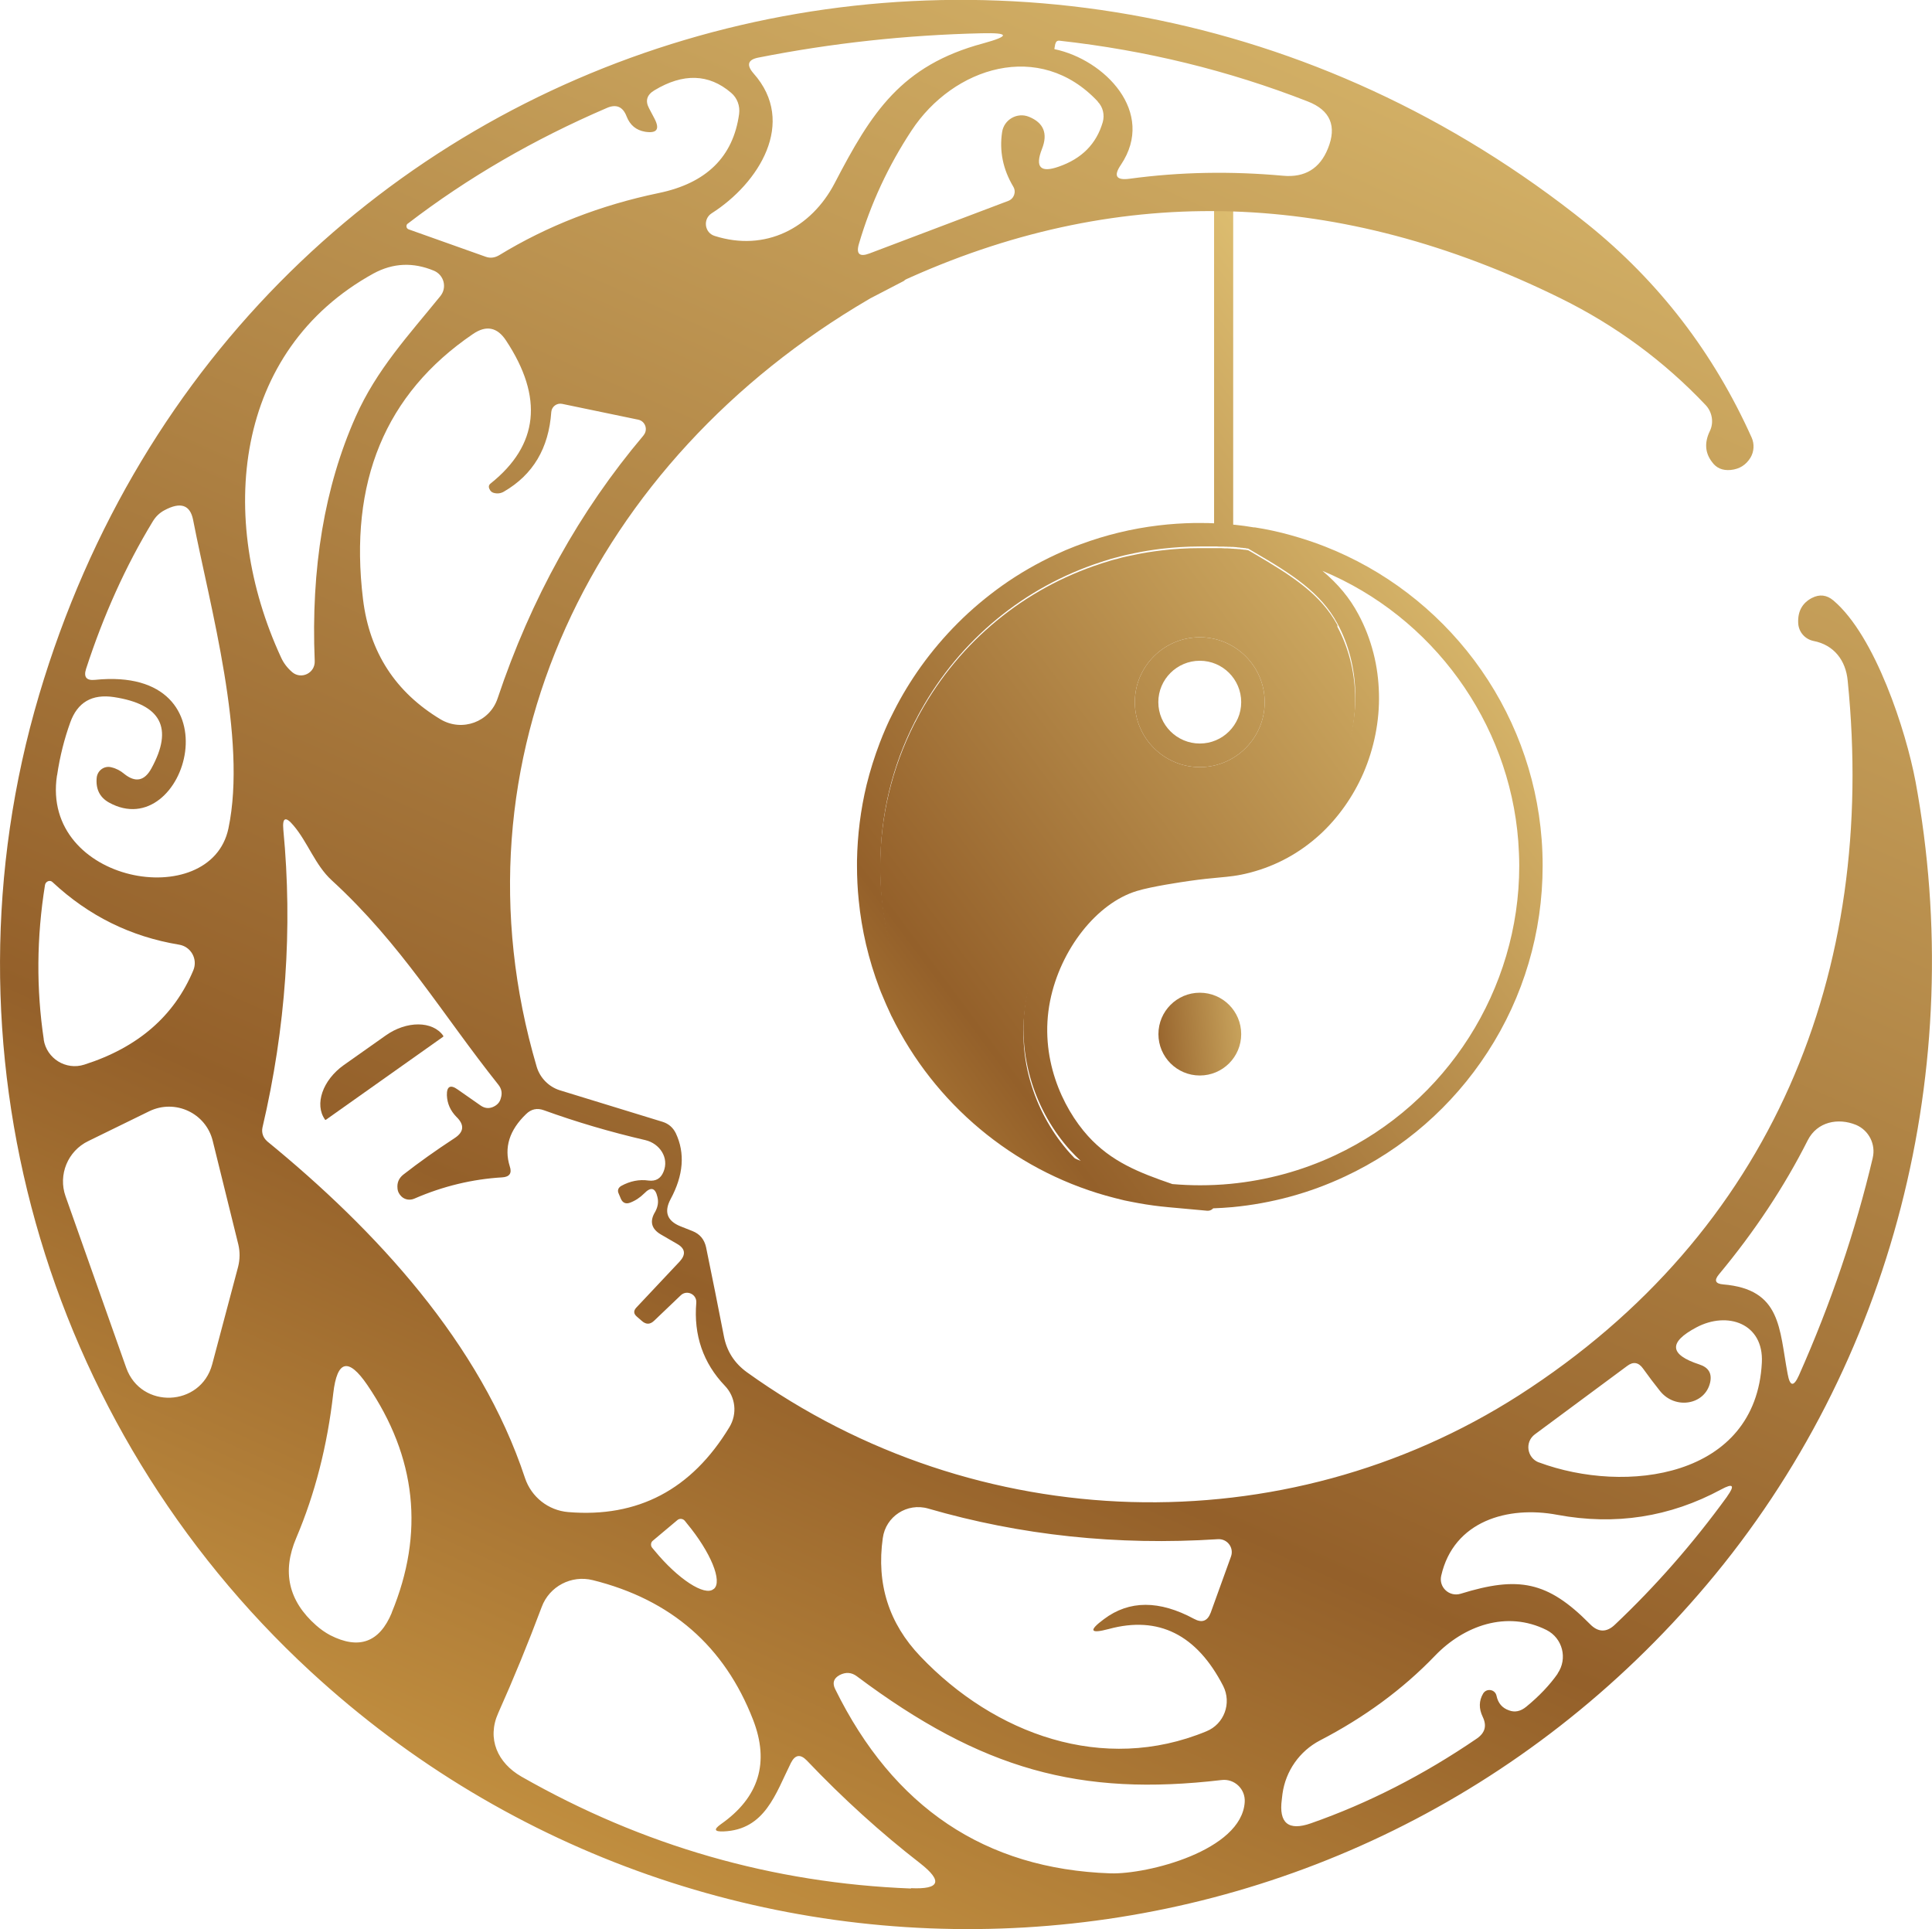
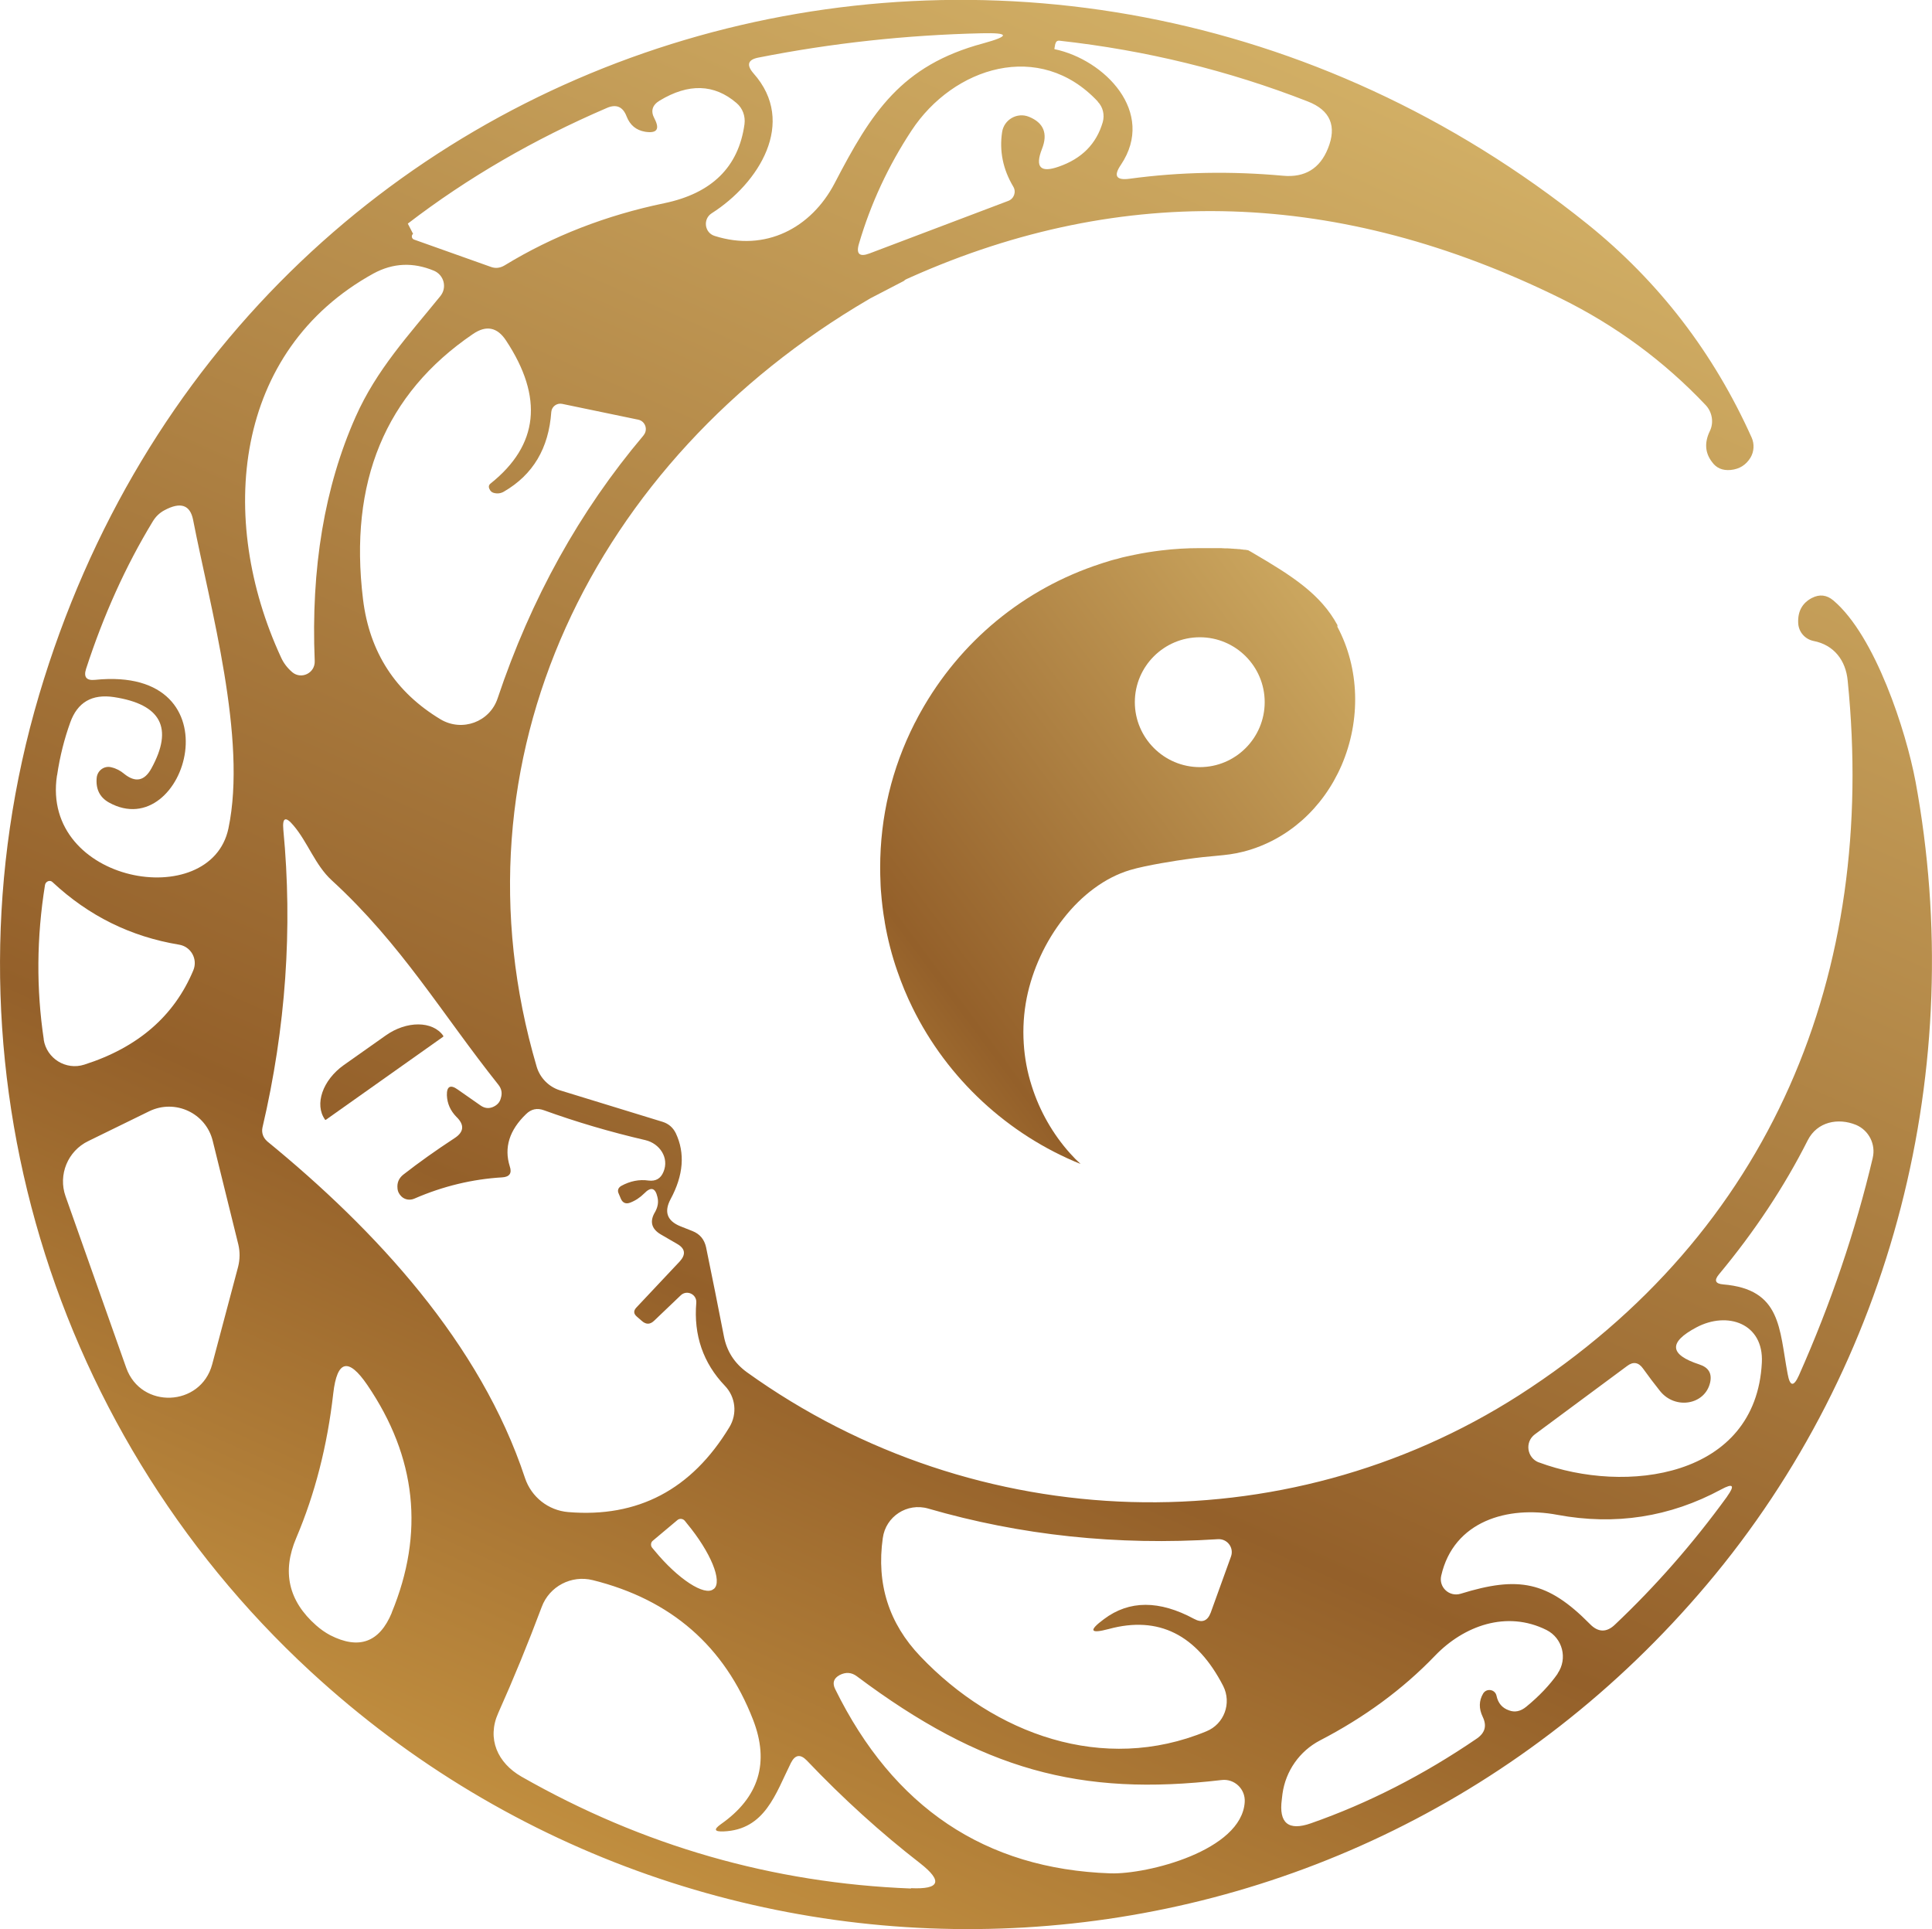
<svg xmlns="http://www.w3.org/2000/svg" xmlns:xlink="http://www.w3.org/1999/xlink" id="_图层_1" data-name="图层 1" viewBox="0 0 176 175.73">
  <defs>
    <style>      .cls-1 {        fill: url(#_Áåçûìÿííûé_ãðàäèåíò_49-2);      }      .cls-1, .cls-2, .cls-3, .cls-4, .cls-5, .cls-6, .cls-7 {        stroke-width: 0px;      }      .cls-2 {        fill: url(#_Áåçûìÿííûé_ãðàäèåíò_49-3);      }      .cls-3 {        fill: url(#_Áåçûìÿííûé_ãðàäèåíò_49-5);      }      .cls-4 {        fill: url(#_Áåçûìÿííûé_ãðàäèåíò_49);      }      .cls-5 {        fill: url(#_Áåçûìÿííûé_ãðàäèåíò_49-6);      }      .cls-6 {        fill: url(#_Áåçûìÿííûé_ãðàäèåíò_49-7);      }      .cls-7 {        fill: url(#_Áåçûìÿííûé_ãðàäèåíò_49-4);      }    </style>
    <linearGradient id="_Áåçûìÿííûé_ãðàäèåíò_49" data-name="Áåçûìÿííûé ãðàäèåíò 49" x1="-26.51" y1="134.86" x2="173.84" y2="-13.73" gradientUnits="userSpaceOnUse">
      <stop offset="0" stop-color="#cfa74a" />
      <stop offset="0" stop-color="#94602a" />
      <stop offset=".09" stop-color="#ffd480" />
      <stop offset=".26" stop-color="#ffcf5d" />
      <stop offset=".47" stop-color="#94602a" />
      <stop offset=".82" stop-color="#f8e08a" />
      <stop offset="1" stop-color="#c99f50" />
    </linearGradient>
    <linearGradient id="_Áåçûìÿííûé_ãðàäèåíò_49-2" data-name="Áåçûìÿííûé ãðàäèåíò 49" x1="-5.1" y1="163.72" x2="195.25" y2="15.13" xlink:href="#_Áåçûìÿííûé_ãðàäèåíò_49" />
    <linearGradient id="_Áåçûìÿííûé_ãðàäèåíò_49-3" data-name="Áåçûìÿííûé ãðàäèåíò 49" x1="-9.23" y1="158.15" x2="191.11" y2="9.56" xlink:href="#_Áåçûìÿííûé_ãðàäèåíò_49" />
    <linearGradient id="_Áåçûìÿííûé_ãðàäèåíò_49-4" data-name="Áåçûìÿííûé ãðàäèåíò 49" x1="-12.23" y1="154.1" x2="188.11" y2="5.51" xlink:href="#_Áåçûìÿííûé_ãðàäèåíò_49" />
    <linearGradient id="_Áåçûìÿííûé_ãðàäèåíò_49-5" data-name="Áåçûìÿííûé ãðàäèåíò 49" x1="83.31" y1="96.67" x2="128.95" y2="92.32" xlink:href="#_Áåçûìÿííûé_ãðàäèåíò_49" />
    <linearGradient id="_Áåçûìÿííûé_ãðàäèåíò_49-6" data-name="Áåçûìÿííûé ãðàäèåíò 49" x1="-294.08" y1="-105.84" x2="164.27" y2="-462.66" gradientTransform="translate(271.18 325.94) rotate(-28.09)" xlink:href="#_Áåçûìÿííûé_ãðàäèåíò_49" />
    <linearGradient id="_Áåçûìÿííûé_ãðàäèåíò_49-7" data-name="Áåçûìÿííûé ãðàäèåíò 49" x1="-321.64" y1="-141.24" x2="136.7" y2="-498.06" gradientTransform="translate(271.18 325.94) rotate(-28.09)" xlink:href="#_Áåçûìÿííûé_ãðàäèåíò_49" />
  </defs>
-   <rect class="cls-4" x="110.6" y="16.12" width="1.74" height="32.81" />
-   <path class="cls-1" d="M140.44,76.46c-.45-5.92-2.58-11.55-6.14-16.31-3.5-4.66-8.2-8.25-13.61-10.37-1.02-.4-2.07-.74-3.11-1.03-1.07-.3-2.17-.54-3.27-.71,0,0-.02,0-.03,0h-.07c-1.09-.19-2.21-.3-3.33-.36-.53-.03-1.06-.04-1.58-.04h-.47c-1.09.02-2.19.09-3.27.22-2.44.29-4.83.87-7.12,1.72-.15.06-.31.12-.46.17-.6.23-1.19.48-1.76.75-1.73.8-3.4,1.76-4.96,2.87-1.41,1.01-2.76,2.14-3.99,3.37-1.23,1.23-2.37,2.57-3.38,3.98-.92,1.29-1.75,2.65-2.46,4.06-.13.26-.27.54-.4.8-.13.27-.25.55-.37.82-.18.42-.35.83-.51,1.25-.48,1.26-.89,2.56-1.21,3.86-.54,2.25-.83,4.56-.87,6.9,0,.15,0,.31,0,.46,0,1.05.05,2.11.16,3.16.13,1.34.36,2.69.66,3.99.32,1.36.73,2.71,1.23,4.02l.14.36c.3.74.62,1.46.95,2.16,0,.01.01.03.02.03h0c3.9,7.96,11.01,13.91,19.5,16.32.56.16,1.14.3,1.71.44.13.03.25.05.35.07.1.02.19.04.3.06.85.17,1.72.31,2.6.41.28.03.54.06.78.08h0l3.51.32s.04,0,.06,0c.19,0,.36-.09.48-.22.59-.02,1.18-.06,1.76-.11,3.56-.34,7-1.27,10.24-2.79,5.31-2.48,9.8-6.4,12.99-11.32,3.29-5.06,5.02-10.93,5.02-16.99,0-.8-.03-1.62-.09-2.41ZM83.15,91.66h0s0-.01,0-.01c-.52-1.07-.99-2.19-1.38-3.32-.5-1.45-.89-2.95-1.15-4.46v-.03c-.15-.89-.27-1.82-.34-2.74,0-.07-.01-.15-.02-.23-.01-.23-.03-.46-.03-.67-.02-.44-.03-.89-.03-1.32,0-4.62,1.05-9.04,3.13-13.13.03-.07.07-.13.11-.2.07-.13.14-.28.21-.41.07-.13.15-.27.22-.4,3.6-6.47,9.44-11.28,16.45-13.55.07-.02.15-.04.21-.07.14-.04.29-.09.43-.13.07-.02.14-.04.21-.07.21-.06.43-.12.65-.17.07-.02.14-.04.21-.06.14-.03.29-.07.44-.11.07-.01.15-.03.22-.05.21-.05.44-.09.66-.14.81-.17,1.64-.3,2.46-.4,1.15-.13,2.32-.21,3.49-.21.09,0,.19,0,.28,0h.4s.17,0,.17,0c.03,0,.05,0,.07,0h.09s.09,0,.13,0h.16s.12,0,.12,0c.03,0,.06,0,.09,0h.08s.08,0,.12.01c.03,0,.05,0,.08,0h.09s.08,0,.12,0c.03,0,.05,0,.08,0h.05s.03,0,.03,0c.04,0,.08,0,.12.01.03,0,.05,0,.09,0h.07s.08.01.13.01c.03,0,.05,0,.09,0h.04s.03,0,.03,0c.04,0,.09,0,.13.01.03,0,.06,0,.09,0h.04s.03,0,.03,0c.04,0,.08.01.12.01.03,0,.06,0,.09.01h.07s.08.01.12.02c.03,0,.07,0,.1.01h.06s.08.01.12.02c.03,0,.07,0,.1.01h.03s.03,0,.03,0l.12.02s.07,0,.11.01h.05s.12.03.12.03c.03,0,.07,0,.11.01h.03c.16.09.33.19.49.29,3.53,2.05,6.14,3.73,7.65,6.55,2.03,3.78,2.17,8.5.38,12.63-1.71,3.94-4.92,6.79-8.83,7.83-.04.01-.08.03-.13.03-.9.23-1.52.29-2.46.38-.7.06-1.57.14-2.8.32-.58.08-3.55.52-5.07.98-1.12.34-2.22.91-3.27,1.68-.99.74-1.92,1.64-2.75,2.7-1.66,2.1-2.85,4.68-3.37,7.27-.28,1.36-.36,2.76-.27,4.15.08,1.29.33,2.58.72,3.84.72,2.3,1.94,4.43,3.5,6.16.31.34.63.66.96.97-6.63-2.67-12.15-7.77-15.31-14.23ZM121.62,105.24c-3.01,1.41-6.22,2.28-9.53,2.6-.92.09-1.86.13-2.78.13-.84,0-1.68-.04-2.51-.11-3.06-1.05-5.57-2.04-7.69-4.38-2.33-2.58-4.47-7.17-3.45-12.3.94-4.7,4.26-8.92,7.91-10.02,1.37-.42,4.2-.83,4.75-.91,1.19-.17,2.03-.25,2.7-.31.99-.09,1.72-.16,2.78-.43.05-.01.1-.03.15-.04,2.34-.62,4.44-1.77,6.25-3.41,1.68-1.53,3.06-3.48,4-5.63.98-2.27,1.48-4.77,1.42-7.22-.03-1.26-.19-2.51-.5-3.71-.32-1.25-.78-2.45-1.39-3.57-.78-1.46-1.82-2.72-3.26-3.93,10.04,4.18,17.01,13.78,17.84,24.62.05.74.09,1.5.09,2.25,0,11.25-6.59,21.6-16.78,26.37Z" />
  <path class="cls-2" d="M121.84,56.95c-1.52-2.82-4.13-4.49-7.65-6.55-.16-.1-.33-.19-.49-.28h-.03s-.07-.02-.11-.02l-.12-.02h-.03s-.03,0-.03,0c-.04,0-.07-.01-.11-.01l-.12-.02h-.06s-.07-.01-.1-.02c-.04,0-.08,0-.12-.01h-.03s-.03,0-.03,0c-.03,0-.07,0-.1-.01-.04,0-.08,0-.12-.01h-.03s-.05,0-.05,0c-.03,0-.05,0-.09-.01-.04,0-.08,0-.12-.01h-.07s-.06-.01-.09-.01c-.04,0-.09,0-.13-.01h-.07s-.06-.01-.09-.01c-.05,0-.09,0-.13,0h-.03s-.04,0-.04,0c-.03,0-.06,0-.09,0-.04,0-.08,0-.12-.01h-.08s-.05,0-.08-.01c-.04,0-.08,0-.12,0h-.09s-.05,0-.08,0c-.04,0-.08,0-.12,0h-.04s-.04,0-.04,0c-.03,0-.05,0-.09,0h-.16s-.12,0-.12,0c-.04,0-.09,0-.13,0h-.09s-.05,0-.07,0h-.21s-.36,0-.36,0c-.09,0-.19,0-.28,0-1.17,0-2.34.07-3.49.21-.83.1-1.65.23-2.46.4-.22.05-.44.09-.66.14-.07.02-.15.04-.22.05-.15.03-.3.07-.44.11-.07.02-.15.04-.21.06-.22.05-.44.11-.65.17-.07.03-.14.05-.21.07-.14.04-.29.09-.43.13-.07.03-.14.05-.21.07-7.01,2.27-12.85,7.08-16.45,13.55-.07.13-.15.26-.22.4-.07.13-.14.28-.21.41-.04.07-.07.13-.11.2-2.07,4.09-3.13,8.51-3.13,13.13,0,.44.01.88.03,1.32,0,.21.02.44.03.67,0,.08.01.16.02.23.07.92.18,1.84.34,2.74v.03c.26,1.51.64,3.01,1.15,4.46.39,1.13.85,2.25,1.38,3.32,0,0,0,0,0,0h0c3.17,6.46,8.69,11.56,15.31,14.23-.33-.3-.65-.62-.96-.97-1.56-1.74-2.78-3.86-3.5-6.16-.4-1.25-.64-2.54-.72-3.84-.09-1.39,0-2.78.27-4.15.52-2.59,1.71-5.17,3.37-7.27.83-1.06,1.76-1.97,2.75-2.7,1.05-.78,2.15-1.34,3.27-1.68,1.52-.46,4.49-.9,5.07-.98,1.23-.18,2.11-.26,2.8-.32.94-.09,1.56-.15,2.46-.38.05,0,.09-.02.13-.03,3.9-1.04,7.12-3.89,8.83-7.83,1.78-4.13,1.64-8.85-.38-12.63ZM109.3,69.88c-3.26,0-5.92-2.66-5.92-5.92s2.66-5.91,5.92-5.91,5.91,2.65,5.91,5.91-2.65,5.92-5.91,5.92Z" />
-   <path class="cls-7" d="M109.3,58.05c-3.26,0-5.92,2.65-5.92,5.91s2.66,5.92,5.92,5.92,5.91-2.66,5.91-5.92-2.65-5.91-5.91-5.91ZM109.3,67.73c-2.08,0-3.78-1.69-3.78-3.77s1.7-3.77,3.78-3.77,3.77,1.69,3.77,3.77-1.69,3.77-3.77,3.77Z" />
-   <circle class="cls-3" cx="109.3" cy="94.2" r="3.77" />
  <g>
-     <path class="cls-5" d="M174.49,71.15c-.85-4.52-3.64-13.2-7.47-16.45-.62-.52-1.27-.59-1.98-.22-.86.46-1.27,1.21-1.23,2.24.02.83.61,1.51,1.41,1.67,1.85.36,2.93,1.77,3.1,3.62,2.68,26.55-6.82,50.24-29.93,65.08-21.39,13.7-49.4,12.95-70.35-2.09-1.13-.82-1.84-1.91-2.1-3.3-.54-2.75-1.07-5.45-1.62-8.09-.16-.71-.56-1.2-1.24-1.47l-1.11-.44c-1.2-.49-1.49-1.31-.89-2.45,1.19-2.2,1.34-4.21.48-6.03-.26-.52-.66-.86-1.2-1.03l-9.38-2.88c-1-.32-1.79-1.13-2.09-2.14-8.26-28.08,5.23-55.27,30.22-69.89l.03-.02s.05-.03.08-.04l.02-.02,3.1-1.61h0c.07-.08.15-.13.25-.17.13-.06.27-.12.4-.18,19.34-8.61,39.06-7.97,59.13,1.91,5.06,2.49,9.48,5.75,13.27,9.76.59.63.75,1.59.37,2.36-.5,1.04-.44,1.97.19,2.8.39.56.96.81,1.71.74.81-.08,1.4-.46,1.81-1.13.32-.55.36-1.22.11-1.8-3.47-7.73-8.46-14.23-14.97-19.47C95.03-19.43,21.98,1.21,3.56,63.31c-9.49,32.02.42,66.52,24.72,88.94,36.75,33.9,94.43,30.94,127.21-7.91,16.97-20.09,23.82-47.15,19-73.2ZM80.42,140.11c.26-1.97,2.22-3.25,4.14-2.69,8.41,2.44,17.21,3.38,26.38,2.79.86-.06,1.49.77,1.2,1.58l-1.85,5.12c-.29.76-.79.95-1.51.56-3.17-1.71-5.91-1.71-8.21.02-1.42,1.05-1.28,1.36.44.9,4.53-1.23,8.01.51,10.42,5.19.79,1.57.09,3.47-1.53,4.13-9.42,3.9-19.32.25-26.05-6.82-2.88-3.01-4.02-6.61-3.43-10.79ZM58.61,39.68c-5.79,6.85-10.23,14.83-13.28,23.94-.72,2.15-3.23,3.07-5.19,1.91-4.11-2.47-6.48-6.11-7.07-10.94-1.3-10.68,2.02-18.72,10.01-24.16,1.21-.83,2.22-.63,3.02.59,3.43,5.19,2.96,9.53-1.39,13.01-.19.14-.22.32-.12.52.08.18.2.29.36.34.33.1.66.07.96-.11,2.65-1.54,4.08-3.95,4.31-7.25.04-.49.5-.84.99-.74l6.93,1.44c.64.13.92.91.48,1.43ZM96.14,4c.05-.21.17-.32.39-.29,7.85.87,15.38,2.71,22.6,5.53,2.06.8,2.67,2.25,1.84,4.29-.73,1.82-2.1,2.66-4.08,2.48-4.74-.43-9.39-.35-13.97.27-1.24.17-1.51-.25-.8-1.28,3.2-4.79-1.51-9.57-6.05-10.52t-.02-.03l.08-.44ZM100,9.26c.48.49.64,1.2.46,1.86-.58,1.99-1.91,3.33-4.01,4.06-1.67.59-2.18.05-1.53-1.61.56-1.41.15-2.39-1.18-2.93-1.07-.44-2.28.25-2.45,1.39-.26,1.71.07,3.38,1.01,4.96.3.48.08,1.11-.45,1.31l-12.65,4.79c-.9.34-1.23.04-.95-.89,1.07-3.65,2.67-7.09,4.79-10.31,3.8-5.78,11.67-8.31,16.97-2.64ZM69.12,5.24c6.63-1.31,13.4-2.05,20.32-2.21,2.52-.06,2.57.25.13.92-7.49,2.01-10.19,6.31-13.52,12.71-2.15,4.14-6.34,6.3-10.95,4.83-.93-.29-1.08-1.54-.27-2.06,4.28-2.72,7.8-8.27,3.81-12.75-.67-.77-.51-1.26.48-1.44ZM37.15,20.37c5.43-4.17,11.49-7.68,18.12-10.53.86-.38,1.47-.13,1.81.76.31.8.87,1.26,1.68,1.4,1.08.17,1.37-.22.86-1.2l-.49-.93c-.37-.69-.2-1.23.48-1.64,2.62-1.58,4.96-1.52,6.99.22.56.47.83,1.2.73,1.94-.54,3.9-2.98,6.29-7.3,7.19-5.3,1.1-10.17,2.99-14.56,5.67-.39.23-.8.29-1.22.14l-7.03-2.5c-.22-.08-.26-.38-.08-.52ZM5.2,70.63c.26-1.77.68-3.38,1.2-4.82.66-1.84,1.98-2.61,3.98-2.31,4.31.66,5.43,2.82,3.41,6.5-.63,1.15-1.46,1.31-2.48.49-.33-.28-.72-.49-1.15-.59-.63-.18-1.27.26-1.35.93-.1,1.03.26,1.79,1.11,2.27,7.02,3.91,11.92-12.52-1.27-11.17-.77.08-1.05-.25-.81-1,1.6-4.92,3.62-9.39,6.07-13.42.26-.44.63-.8,1.07-1.03,1.47-.79,2.34-.49,2.61.87,1.54,7.93,4.94,19.93,3.22,28.11-1.62,7.71-17.11,5.02-15.62-4.82ZM3.99,94.7c-.69-4.61-.66-9.31.11-14.09.06-.33.46-.49.69-.25,3.29,3.07,7.11,4.96,11.51,5.69,1.09.17,1.74,1.31,1.31,2.34-1.74,4.16-5.04,7.03-9.93,8.59-1.68.54-3.43-.56-3.7-2.28ZM21.69,115.4l-2.36,8.88c-1.04,3.89-6.48,4.11-7.83.32l-5.53-15.63c-.69-1.95.2-4.13,2.08-5.03l5.56-2.72c2.35-1.13,5.15.17,5.77,2.71l2.33,9.43c.16.67.15,1.37-.02,2.04ZM34.03,24.91c1.78-.96,3.6-1.04,5.5-.25.92.39,1.22,1.54.58,2.32-2.87,3.54-5.8,6.68-7.71,10.98-2.84,6.39-4.08,13.81-3.73,22.25.05,1.1-1.22,1.72-2.05,1.02-.45-.39-.79-.83-1.03-1.37-5.82-12.61-4.35-27.9,8.44-34.95ZM24.33,103.95c-.36-.31-.52-.77-.42-1.24,2.13-9.1,2.76-18.15,1.9-27.13-.1-1.12.21-1.24.93-.38,1.29,1.51,1.97,3.61,3.48,4.99,6.37,5.84,10.05,12.18,15.18,18.62.3.38.37.78.22,1.24-.09.37-.35.64-.74.8-.38.15-.74.1-1.09-.14l-2.09-1.46c-.67-.48-1.01-.29-.99.52.03.76.32,1.4.86,1.96.76.73.71,1.39-.18,1.96-1.65,1.08-3.2,2.18-4.65,3.31-.4.32-.58.73-.53,1.24.02.31.16.56.37.76.31.29.76.36,1.16.19,2.64-1.15,5.32-1.78,8.01-1.94.67-.04.9-.38.69-1-.54-1.72-.03-3.3,1.47-4.75.48-.48,1.03-.59,1.65-.36,2.93,1.06,6.01,1.97,9.24,2.72,1.27.3,2.19,1.59,1.64,2.89-.25.61-.7.87-1.36.79-.84-.12-1.67.04-2.49.49-.28.17-.37.42-.22.72l.19.45c.16.37.45.5.83.36.48-.18.92-.47,1.3-.85.6-.62,1.01-.52,1.2.33.12.47.03.91-.2,1.34-.53.86-.36,1.56.51,2.07l1.5.87c.73.42.79.96.23,1.58l-3.96,4.21c-.27.29-.26.56.04.82l.45.39c.39.35.76.35,1.14-.02l2.42-2.31c.55-.52,1.47-.09,1.41.68-.25,2.96.63,5.5,2.6,7.56.99,1.03,1.15,2.56.42,3.77-3.45,5.7-8.35,8.27-14.69,7.74-1.81-.15-3.35-1.37-3.93-3.09-4.06-12.3-13.61-22.61-23.51-30.7ZM65.02,144.74l-.03.02c-.79.66-3.22-.9-5.37-3.52l-.21-.25c-.16-.19-.13-.51.07-.65l2.24-1.88c.19-.16.5-.13.67.08l.19.24c2.17,2.62,3.26,5.29,2.45,5.96ZM35.69,146.91c-1.12,2.7-2.99,3.38-5.6,2.05-.47-.25-.88-.54-1.29-.9-2.52-2.22-3.13-4.88-1.81-7.97,1.7-4,2.83-8.39,3.37-13.17.35-3.03,1.38-3.28,3.1-.76,4.48,6.58,5.22,13.49,2.22,20.75ZM82.98,172.03c-12.57-.49-24.41-3.88-35.49-10.2-2.15-1.24-3.16-3.43-2.1-5.79,1.4-3.13,2.72-6.35,3.96-9.66.69-1.87,2.7-2.93,4.65-2.44,7.13,1.77,12,6.02,14.6,12.71,1.52,3.91.54,7.09-2.93,9.52-.67.48-.6.69.24.66,3.79-.15,4.75-3.45,6.14-6.24.38-.75.86-.83,1.45-.22,3.31,3.48,6.76,6.6,10.32,9.36,2.08,1.63,1.81,2.39-.83,2.27ZM101.16,170.65c-11.42-.39-19.78-6.01-25.08-16.79-.27-.55-.14-.97.4-1.27.56-.29,1.09-.26,1.58.11,11.38,8.52,20.34,10.96,33.21,9.45,1.17-.15,2.2.81,2.12,2.01-.28,4.42-8.86,6.59-12.23,6.49ZM141.9,152.46c-.73,1.04-1.69,2.05-2.86,3.01-.51.42-1.04.54-1.58.33-.61-.21-.99-.65-1.13-1.32-.12-.59-.9-.73-1.22-.21-.39.66-.4,1.37-.04,2.12.39.81.22,1.45-.52,1.97-4.87,3.33-9.93,5.91-15.13,7.73-2.05.72-2.94-.02-2.65-2.18l.06-.51c.29-2.08,1.56-3.89,3.42-4.86,4.03-2.09,7.53-4.65,10.47-7.71,2.63-2.74,6.53-4.16,10.16-2.35,1.47.74,1.95,2.61,1.01,3.97ZM157.34,136.32c-3.13,4.31-6.54,8.19-10.21,11.66-.77.75-1.55.73-2.3-.05-3.85-3.9-6.51-4.38-11.77-2.75-1.03.31-2.01-.59-1.77-1.64,1.13-4.99,6.07-6.4,10.58-5.55,5.26.98,10.25.21,14.92-2.31,1.09-.59,1.28-.39.55.63ZM140.19,133.22c-1.09-.41-1.31-1.86-.37-2.56l8.41-6.23c.55-.42,1.04-.34,1.45.24.49.69,1.01,1.37,1.55,2.05,1.39,1.72,4.1,1.25,4.56-.79.18-.83-.15-1.37-.99-1.64-2.72-.89-2.83-2.01-.27-3.37,2.83-1.51,6.15-.37,5.97,3.2-.53,10.53-12.43,12.03-20.32,9.09ZM170.6,105.48c-1.57,6.65-3.81,13.25-6.72,19.8-.48,1.07-.82,1.03-1.03-.12-.78-4.13-.56-7.72-5.88-8.16-.71-.06-.83-.37-.39-.9,3.27-3.93,5.97-8.01,8.1-12.23.86-1.69,2.76-2.07,4.4-1.4,1.18.5,1.81,1.78,1.52,3Z" />
+     <path class="cls-5" d="M174.49,71.15c-.85-4.52-3.64-13.2-7.47-16.45-.62-.52-1.27-.59-1.98-.22-.86.46-1.27,1.21-1.23,2.24.02.83.61,1.51,1.41,1.67,1.85.36,2.93,1.77,3.1,3.62,2.68,26.55-6.82,50.24-29.93,65.08-21.39,13.7-49.4,12.95-70.35-2.09-1.13-.82-1.84-1.91-2.1-3.3-.54-2.75-1.07-5.45-1.62-8.09-.16-.71-.56-1.2-1.24-1.47l-1.11-.44c-1.2-.49-1.49-1.31-.89-2.45,1.19-2.2,1.34-4.21.48-6.03-.26-.52-.66-.86-1.2-1.03l-9.38-2.88c-1-.32-1.79-1.13-2.09-2.14-8.26-28.08,5.23-55.27,30.22-69.89l.03-.02s.05-.03.08-.04l.02-.02,3.1-1.61h0c.07-.08.15-.13.25-.17.13-.06.27-.12.4-.18,19.34-8.61,39.06-7.97,59.13,1.91,5.06,2.49,9.48,5.75,13.27,9.76.59.63.75,1.59.37,2.36-.5,1.04-.44,1.97.19,2.8.39.56.96.81,1.71.74.81-.08,1.4-.46,1.81-1.13.32-.55.36-1.22.11-1.8-3.47-7.73-8.46-14.23-14.97-19.47C95.03-19.43,21.98,1.21,3.56,63.31c-9.49,32.02.42,66.52,24.72,88.94,36.75,33.9,94.43,30.94,127.21-7.91,16.97-20.09,23.82-47.15,19-73.2ZM80.42,140.11c.26-1.97,2.22-3.25,4.14-2.69,8.41,2.44,17.21,3.38,26.38,2.79.86-.06,1.49.77,1.2,1.58l-1.85,5.12c-.29.76-.79.95-1.51.56-3.17-1.71-5.91-1.71-8.21.02-1.42,1.05-1.28,1.36.44.9,4.53-1.23,8.01.51,10.42,5.19.79,1.57.09,3.47-1.53,4.13-9.42,3.9-19.32.25-26.05-6.82-2.88-3.01-4.02-6.61-3.43-10.79ZM58.61,39.68c-5.79,6.85-10.23,14.83-13.28,23.94-.72,2.15-3.23,3.07-5.19,1.91-4.11-2.47-6.48-6.11-7.07-10.94-1.3-10.68,2.02-18.72,10.01-24.16,1.21-.83,2.22-.63,3.02.59,3.43,5.19,2.96,9.53-1.39,13.01-.19.14-.22.32-.12.52.08.18.2.29.36.34.33.1.66.07.96-.11,2.65-1.54,4.08-3.95,4.31-7.25.04-.49.5-.84.99-.74l6.93,1.44c.64.13.92.91.48,1.43ZM96.14,4c.05-.21.17-.32.39-.29,7.85.87,15.38,2.71,22.6,5.53,2.06.8,2.67,2.25,1.84,4.29-.73,1.82-2.1,2.66-4.08,2.48-4.74-.43-9.39-.35-13.97.27-1.24.17-1.51-.25-.8-1.28,3.2-4.79-1.51-9.57-6.05-10.52t-.02-.03l.08-.44ZM100,9.26c.48.49.64,1.2.46,1.86-.58,1.99-1.91,3.33-4.01,4.06-1.67.59-2.18.05-1.53-1.61.56-1.41.15-2.39-1.18-2.93-1.07-.44-2.28.25-2.45,1.39-.26,1.71.07,3.38,1.01,4.96.3.48.08,1.11-.45,1.31l-12.65,4.79c-.9.34-1.23.04-.95-.89,1.07-3.65,2.67-7.09,4.79-10.31,3.8-5.78,11.67-8.31,16.97-2.64ZM69.12,5.24c6.63-1.31,13.4-2.05,20.32-2.21,2.52-.06,2.57.25.13.92-7.49,2.01-10.19,6.31-13.52,12.71-2.15,4.14-6.34,6.3-10.95,4.83-.93-.29-1.08-1.54-.27-2.06,4.28-2.72,7.8-8.27,3.81-12.75-.67-.77-.51-1.26.48-1.44ZM37.15,20.37c5.43-4.17,11.49-7.68,18.12-10.53.86-.38,1.47-.13,1.81.76.31.8.87,1.26,1.68,1.4,1.08.17,1.37-.22.86-1.2c-.37-.69-.2-1.23.48-1.64,2.62-1.58,4.96-1.52,6.99.22.56.47.83,1.2.73,1.94-.54,3.9-2.98,6.29-7.3,7.19-5.3,1.1-10.17,2.99-14.56,5.67-.39.23-.8.29-1.22.14l-7.03-2.5c-.22-.08-.26-.38-.08-.52ZM5.2,70.63c.26-1.77.68-3.38,1.2-4.82.66-1.84,1.98-2.61,3.98-2.31,4.31.66,5.43,2.82,3.41,6.5-.63,1.15-1.46,1.31-2.48.49-.33-.28-.72-.49-1.15-.59-.63-.18-1.27.26-1.35.93-.1,1.03.26,1.79,1.11,2.27,7.02,3.91,11.92-12.52-1.27-11.17-.77.08-1.05-.25-.81-1,1.6-4.92,3.62-9.39,6.07-13.42.26-.44.63-.8,1.07-1.03,1.47-.79,2.34-.49,2.61.87,1.54,7.93,4.94,19.93,3.22,28.11-1.62,7.71-17.11,5.02-15.62-4.82ZM3.99,94.7c-.69-4.61-.66-9.31.11-14.09.06-.33.46-.49.69-.25,3.29,3.07,7.11,4.96,11.51,5.69,1.09.17,1.74,1.31,1.31,2.34-1.74,4.16-5.04,7.03-9.93,8.59-1.68.54-3.43-.56-3.7-2.28ZM21.69,115.4l-2.36,8.88c-1.04,3.89-6.48,4.11-7.83.32l-5.53-15.63c-.69-1.95.2-4.13,2.08-5.03l5.56-2.72c2.35-1.13,5.15.17,5.77,2.71l2.33,9.43c.16.67.15,1.37-.02,2.04ZM34.03,24.91c1.78-.96,3.6-1.04,5.5-.25.92.39,1.22,1.54.58,2.32-2.87,3.54-5.8,6.68-7.71,10.98-2.84,6.39-4.08,13.81-3.73,22.25.05,1.1-1.22,1.72-2.05,1.02-.45-.39-.79-.83-1.03-1.37-5.82-12.61-4.35-27.9,8.44-34.95ZM24.33,103.95c-.36-.31-.52-.77-.42-1.24,2.13-9.1,2.76-18.15,1.9-27.13-.1-1.12.21-1.24.93-.38,1.29,1.51,1.97,3.61,3.48,4.99,6.37,5.84,10.05,12.18,15.18,18.62.3.38.37.78.22,1.24-.09.37-.35.64-.74.8-.38.15-.74.1-1.09-.14l-2.09-1.46c-.67-.48-1.01-.29-.99.52.03.76.32,1.4.86,1.96.76.73.71,1.39-.18,1.96-1.65,1.08-3.2,2.18-4.65,3.31-.4.32-.58.73-.53,1.24.02.31.16.56.37.76.31.29.76.36,1.16.19,2.64-1.15,5.32-1.78,8.01-1.94.67-.04.9-.38.69-1-.54-1.72-.03-3.3,1.47-4.75.48-.48,1.03-.59,1.65-.36,2.93,1.06,6.01,1.97,9.24,2.72,1.27.3,2.19,1.59,1.64,2.89-.25.61-.7.87-1.36.79-.84-.12-1.67.04-2.49.49-.28.17-.37.42-.22.72l.19.45c.16.37.45.5.83.36.48-.18.92-.47,1.3-.85.6-.62,1.01-.52,1.2.33.12.47.03.91-.2,1.34-.53.86-.36,1.56.51,2.07l1.5.87c.73.42.79.96.23,1.58l-3.96,4.21c-.27.29-.26.56.04.82l.45.39c.39.35.76.35,1.14-.02l2.42-2.31c.55-.52,1.47-.09,1.41.68-.25,2.96.63,5.5,2.6,7.56.99,1.03,1.15,2.56.42,3.77-3.45,5.7-8.35,8.27-14.69,7.74-1.81-.15-3.35-1.37-3.93-3.09-4.06-12.3-13.61-22.61-23.51-30.7ZM65.02,144.74l-.03.02c-.79.66-3.22-.9-5.37-3.52l-.21-.25c-.16-.19-.13-.51.07-.65l2.24-1.88c.19-.16.5-.13.67.08l.19.24c2.17,2.62,3.26,5.29,2.45,5.96ZM35.69,146.91c-1.12,2.7-2.99,3.38-5.6,2.05-.47-.25-.88-.54-1.29-.9-2.52-2.22-3.13-4.88-1.81-7.97,1.7-4,2.83-8.39,3.37-13.17.35-3.03,1.38-3.28,3.1-.76,4.48,6.58,5.22,13.49,2.22,20.75ZM82.98,172.03c-12.57-.49-24.41-3.88-35.49-10.2-2.15-1.24-3.16-3.43-2.1-5.79,1.4-3.13,2.72-6.35,3.96-9.66.69-1.87,2.7-2.93,4.65-2.44,7.13,1.77,12,6.02,14.6,12.71,1.52,3.91.54,7.09-2.93,9.52-.67.48-.6.69.24.66,3.79-.15,4.75-3.45,6.14-6.24.38-.75.86-.83,1.45-.22,3.31,3.48,6.76,6.6,10.32,9.36,2.08,1.63,1.81,2.39-.83,2.27ZM101.16,170.65c-11.42-.39-19.78-6.01-25.08-16.79-.27-.55-.14-.97.4-1.27.56-.29,1.09-.26,1.58.11,11.38,8.52,20.34,10.96,33.21,9.45,1.17-.15,2.2.81,2.12,2.01-.28,4.42-8.86,6.59-12.23,6.49ZM141.9,152.46c-.73,1.04-1.69,2.05-2.86,3.01-.51.42-1.04.54-1.58.33-.61-.21-.99-.65-1.13-1.32-.12-.59-.9-.73-1.22-.21-.39.66-.4,1.37-.04,2.12.39.81.22,1.45-.52,1.97-4.87,3.33-9.93,5.91-15.13,7.73-2.05.72-2.94-.02-2.65-2.18l.06-.51c.29-2.08,1.56-3.89,3.42-4.86,4.03-2.09,7.53-4.65,10.47-7.71,2.63-2.74,6.53-4.16,10.16-2.35,1.47.74,1.95,2.61,1.01,3.97ZM157.34,136.32c-3.13,4.31-6.54,8.19-10.21,11.66-.77.75-1.55.73-2.3-.05-3.85-3.9-6.51-4.38-11.77-2.75-1.03.31-2.01-.59-1.77-1.64,1.13-4.99,6.07-6.4,10.58-5.55,5.26.98,10.25.21,14.92-2.31,1.09-.59,1.28-.39.55.63ZM140.19,133.22c-1.09-.41-1.31-1.86-.37-2.56l8.41-6.23c.55-.42,1.04-.34,1.45.24.49.69,1.01,1.37,1.55,2.05,1.39,1.72,4.1,1.25,4.56-.79.18-.83-.15-1.37-.99-1.64-2.72-.89-2.83-2.01-.27-3.37,2.83-1.51,6.15-.37,5.97,3.2-.53,10.53-12.43,12.03-20.32,9.09ZM170.6,105.48c-1.57,6.65-3.81,13.25-6.72,19.8-.48,1.07-.82,1.03-1.03-.12-.78-4.13-.56-7.72-5.88-8.16-.71-.06-.83-.37-.39-.9,3.27-3.93,5.97-8.01,8.1-12.23.86-1.69,2.76-2.07,4.4-1.4,1.18.5,1.81,1.78,1.52,3Z" />
    <path class="cls-6" d="M29.67,102.01s-.05,0-.06,0v-.02c-.99-1.38-.22-3.6,1.71-4.97l3.81-2.69c1.91-1.36,4.28-1.35,5.25.02v.02s.02.05-.01.07l-10.69,7.57h0Z" />
  </g>
</svg>